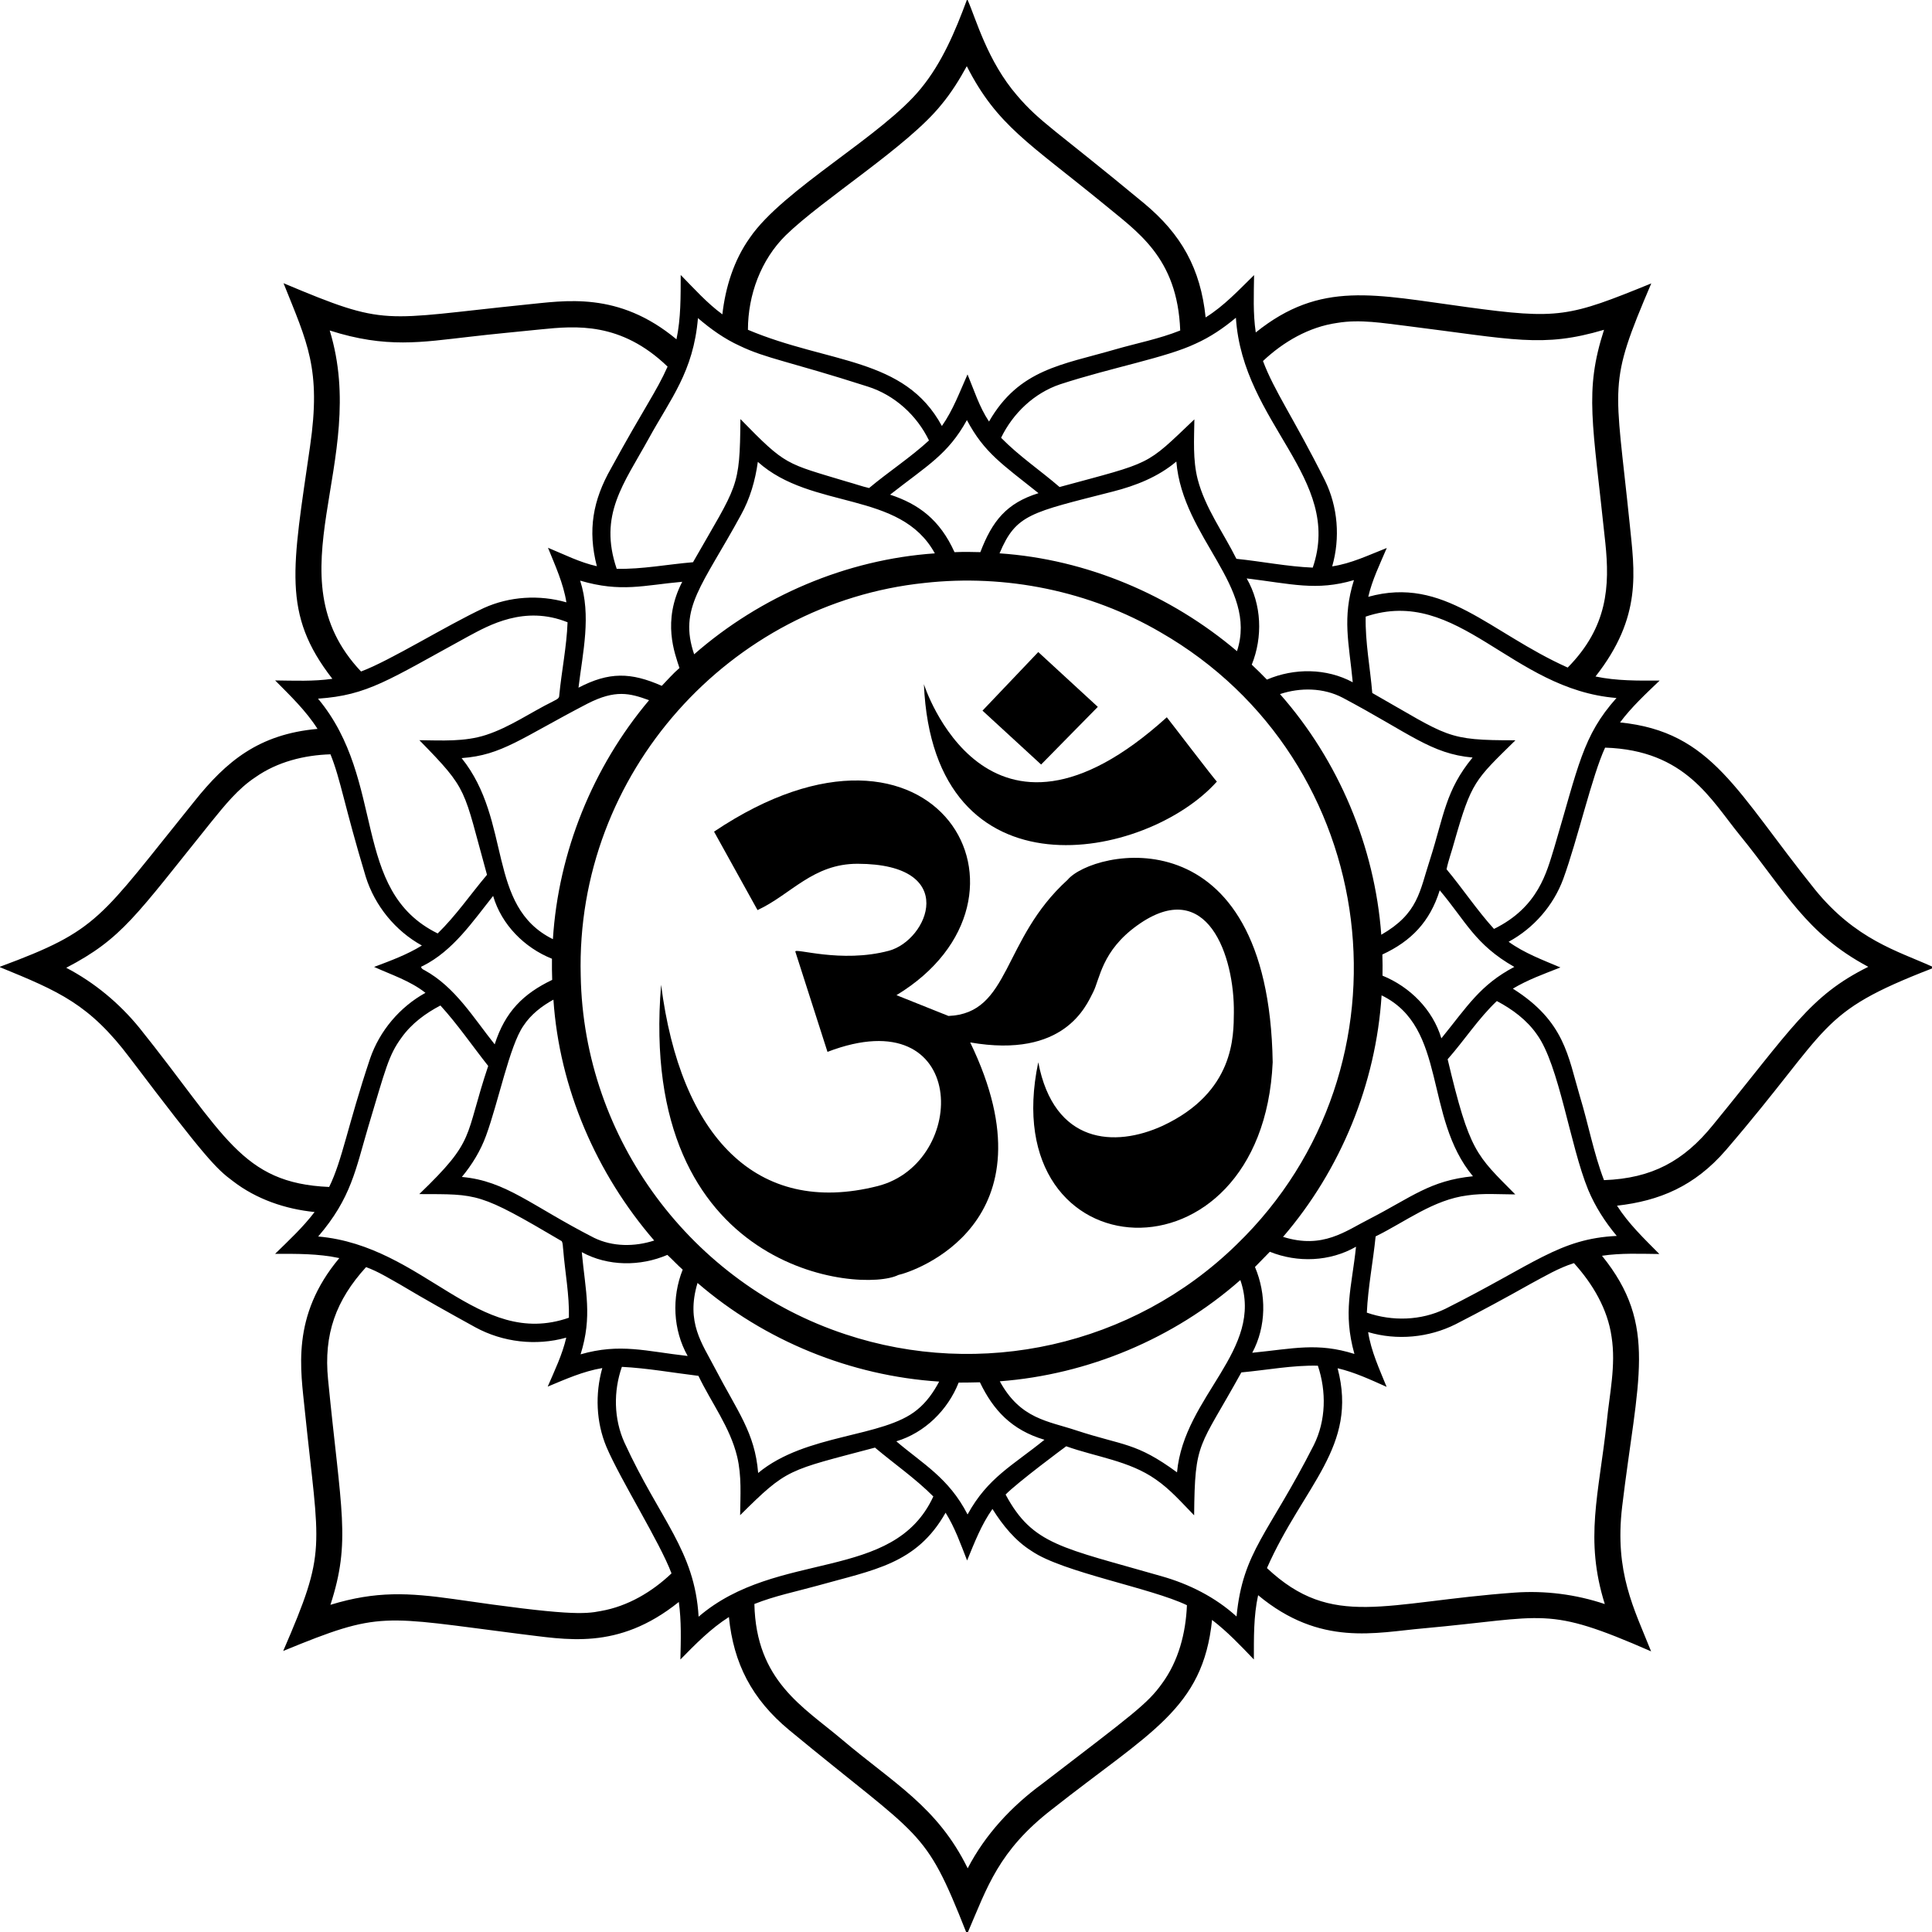
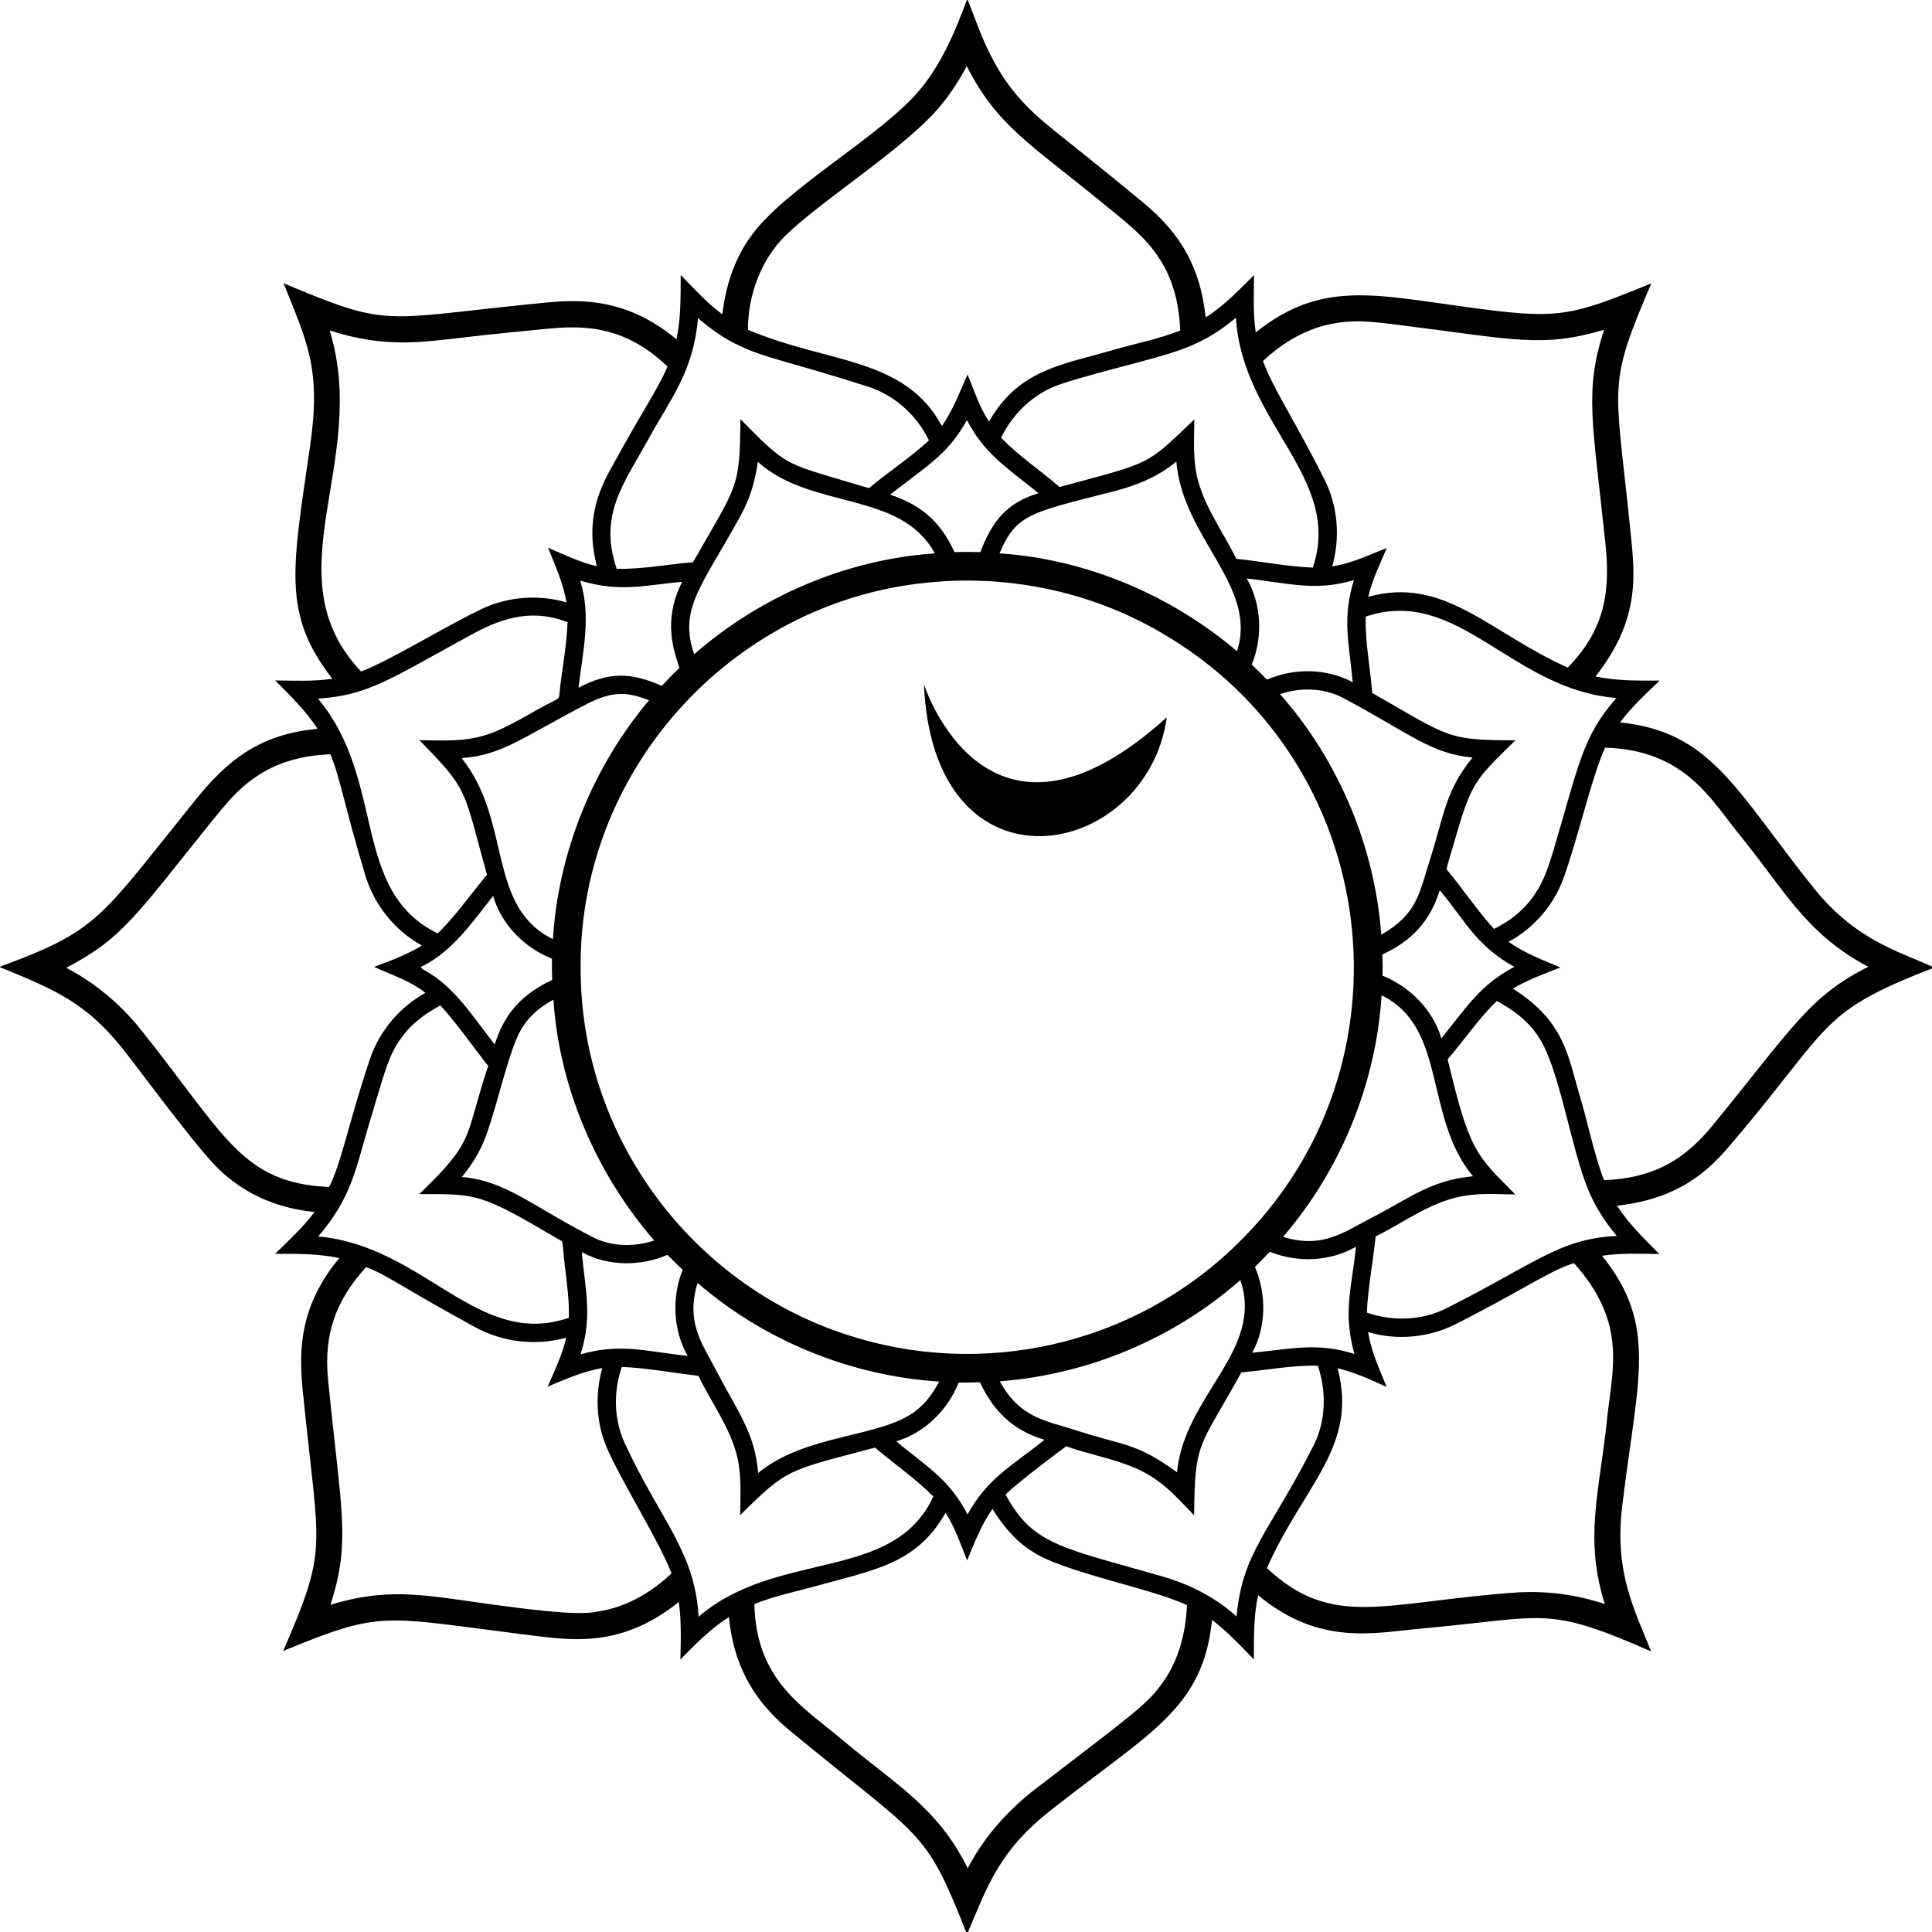
<svg xmlns="http://www.w3.org/2000/svg" version="1.1" id="Layer_1" x="0px" y="0px" viewBox="0 0 4000 4000" enable-background="new 0 0 4000 4000" xml:space="preserve">
  <g>
    <g id="layer1_2_" transform="translate(-210.63 -364.11)">
-       <path id="path2396_2_" d="M2360.24,1714.113l-115.465,121.317l121.355,111.552l117.403-119.379L2360.24,1714.113z" />
-       <path id="path3168_2_" d="M2123.458,1780.641c0,0,129.144,407.036,502.934,68.504c1.976,1.938,101.749,133.057,103.725,133.057    C2585.281,2144.629,2143.025,2232.701,2123.458,1780.641z" />
-       <path id="path3170_2_" d="M1778.998,2248.355l-90.009-162.427c460.545-309.2,709.726,136.97,377.704,338.57l107.639,43.048    c128.523-5.27,110.041-158.087,246.585-281.806c51.533-61.995,416.18-143.518,424.666,377.704    c-21.311,472.974-577.987,440.32-485.344,0c32.605,169.931,158.6,176.773,257.41,131.55    c149.579-69.906,146.955-186.791,147.556-234.179c1.474-116.323-54.616-284.587-199.491-181.152    c-74.336,53.073-77.61,110.894-91.985,138.946c-14.336,28.053-59.67,137.474-254.412,103.726    c181.684,375.651-119.185,475.385-148.71,481.429c-76.293,38.398-540.828-3.138-491.233-600.809    c39.793,313.113,197.222,480.383,448.185,416.839c189.976-48.085,189.162-390.103-103.725-277.893l-66.528-207.45    c-2.829-8.796,94.232,24.682,193.734-1.937c80.787-21.621,147.548-179.476-64.591-180.057    C1893.495,2152.224,1848.161,2216.389,1778.998,2248.355z" />
+       <path id="path3168_2_" d="M2123.458,1780.641c0,0,129.144,407.036,502.934,68.504C2585.281,2144.629,2143.025,2232.701,2123.458,1780.641z" />
    </g>
    <path d="M3757.96,1842c-162.545-201.695-212.523-327.025-403.84-346.28c23.88-31.96,53.24-59.12,81.96-86.64   c-44.36,0.16-89.16,0.76-132.76-8.48c97.573-124.213,80.52-217.9,70.76-316.24c-30.363-296.36-46.265-284.643,44.72-497.6   c-170.317,69.415-191.823,75.115-382.68,48.92c-189.768-25.458-301.433-55.768-436.2,52.6c-5.88-39.32-4-79.12-3.48-118.72   c-31.76,30.96-62.28,64.04-100.32,87.6c-10.48-100.928-50.075-172.24-128.24-236.88C2184.988,268.767,2153.108,253.23,2106,197.96   C2044.25,126.588,2020.777,39.093,2003.36,0h-1.6c-23.88,64.32-50.96,129.2-94.84,182.84   c-79.455,98.263-285.755,208.7-354.56,309.56c-33.04,46.4-50.4,102.24-56.76,158.44c-32.08-23.52-58.52-53.36-86.28-81.52   c-0.12,44.52,0.48,89.4-8.76,133.2c-120.655-100.453-231.365-79.685-312.36-71.8c-300.535,30.727-284.805,46.673-501.16-44.36   c49.207,123.208,78.23,176.987,54.92,337.56c-36.465,253.253-58.61,346.755,46.16,481.48c-39.24,5.64-78.96,3.8-118.44,3.36   c31.24,31.56,63.72,62.6,87.72,100.32c-121.81,10.923-188.908,67.315-254.68,149.56C204.938,1903.38,206.038,1925.265,0,2001.48   v1.04c122.152,49.95,185.06,76.413,269.28,188.36c155.867,205.955,178.533,229.193,212.96,254.52   c48.52,37.44,108.44,57.92,169.08,63.96c-24.12,31.72-53.36,58.88-81.8,86.6c44.44-0.12,89.32-0.6,133,8.76   c-100.868,120.413-79.655,232.528-71.4,315.88c30.075,291.487,46.602,286.532-44.8,497.56   c202.977-83.542,202.755-71.715,489.16-35.36c95.25,11.06,202.9,35.938,329.92-66.08c5.52,39.44,4.2,79.36,3.28,119.08   c31.2-31.72,62.64-63.92,100.44-87.92c9.568,95.785,47.188,169.618,124.76,234c276.323,228.385,279.772,199.02,366.36,418.12h3.84   c39.803-92.362,63.147-168.285,174.12-254.12c203.183-160.327,312.37-207.598,331.24-392c31.64,24.2,59.08,53.16,86.56,81.88   c0.08-44.48-0.8-89.4,8.8-133.08c128.993,107.257,243.542,77.173,342.4,68.64c256.383-23.21,252.025-48.117,471.24,47.64   c-35.355-88.55-75.895-163.218-60.04-299c31.605-264.507,75.57-375.04-41.64-520.04c39.32-5.88,79.12-4.04,118.72-3.64   c-31.2-31.52-63.64-62.4-87.6-100.04c87.405-9.965,160.327-39.845,225.4-115.08c222.005-258.313,185.92-282.765,426.72-376.08v-4   C3928.995,1969.032,3842.115,1945.52,3757.96,1842z M3346.76,1445.12c-70.222,78.548-78.68,141.008-129.24,311.12   c-15.093,48.085-31.73,121.685-124.4,167c-35.36-39.04-64.52-83.12-98.2-123.52c4.04-19.28,11.04-37.76,16.08-56.76   c35.637-125.018,42.84-127.925,126.56-210.28c-144.17,0.152-137.093-7.235-296.44-97.92c-4.36-52.72-14.76-105.08-13.64-158.12   C3019.652,1212.203,3127.938,1427.708,3346.76,1445.12z M2804.16,2803.2c-76.845-24.175-126.155-10.91-211.52-2.44   c29.32-54.44,29.52-121.16,5.64-177.6c10.32-10.44,20.52-21,30.8-31.52c57.36,23.12,124.4,20.52,178.4-10.44   C2798.492,2666.762,2779.998,2716.6,2804.16,2803.2z M1984.8,2862.52c14.68-0.24,29.32-0.04,44-0.64   c27.495,57.36,65.473,98.788,133.6,119c-66.04,53.677-117.07,78.025-159.16,154.64c-38.885-75.718-92.82-104.708-147.52-151.44   C1914.76,2966.32,1962.28,2919.4,1984.8,2862.52z M1569.68,3049.64c-6.705-83.47-42.473-126.667-89.8-217.56   c-25.655-49.7-60.358-94.033-35.72-175.88c138.8,119.84,317.32,192.48,500.28,204.24c-11.64,21.92-26.2,42.8-45.72,58.44   C1828.502,2977.005,1668.712,2967.46,1569.68,3049.64z M2070,2859.84c182.8-13.88,360.4-88.36,498-209.64   c49.96,145.335-116.46,239.105-131.12,398.12c-85.46-62.597-110.155-54.57-208.72-86.88   C2169.865,2941.988,2112.617,2938.105,2070,2859.84z M2560.48,2576.52c-216.095,211.14-530.867,278.855-810.2,185.96   c-317.545-104.788-542.055-403.36-547.96-742.52c-11.085-420.262,310.633-771.355,711.84-813.04   c168.12-18.76,342.12,16.64,488.36,102.04C2863.085,1573.528,2940.738,2208.482,2560.48,2576.52z M1201.12,1202.12   c84.935,24.962,131.588,9.488,211.4,2.4c-42.365,81.792-15.287,148.58-5.76,178.52c-13.2,11.32-24.52,24.48-36.6,36.92   c-64.16-28.252-109.147-29.182-172.44,3.84C1206.48,1350.48,1224.72,1274.64,1201.12,1202.12z M1216.52,1456.72   c57.458-29.252,87.075-21.75,127.32-7c-116.52,138.32-187.72,314.16-199.12,494.72c-138.017-68.172-84.032-244.337-189-374.88   C1039.223,1563.635,1078.31,1528.513,1216.52,1456.72z M1142.76,1984.96c-0.16,14.56-0.04,29.16,0.48,43.76   c-59.73,28.68-97.432,65.775-119.04,133.52c-43.92-54.92-81.8-118.76-145.32-153.56c-3.12-1.04-11.44-7.04-3.48-8.76   c62.92-31.64,102.88-91.52,145.56-145C1038.36,1914.48,1085.72,1962.12,1142.76,1984.96z M1083.64,2123.92   c15.28-23.4,37.92-40.92,62.16-54.24c12.28,183.24,88.84,360.04,208.64,498.68c-40.48,13.16-85.92,13.2-124.64-5.68   c-129.493-66.205-182.008-117.83-273.56-125.92c21.12-25.52,38.68-54.12,50.04-85.32   C1031.645,2282.585,1054.943,2165.165,1083.64,2123.92z M1204.52,2592.44c54.08,29.56,121.04,29.76,177.16,5.68   c10.84,9.88,20.68,20.84,31.76,30.52c-22.92,57.56-20.28,124.44,10.28,178.76c-86.458-9.633-139.435-26.963-221.68-3.4   C1226.748,2725.225,1212.1,2673.777,1204.52,2592.44z M2029.72,1143.16c-17.84-0.6-35.68-0.72-53.52,0.04   c-30.215-67.137-74.357-99.692-133.36-119.04c77.303-60.688,119.66-83.135,159.04-154.4c35.927,67.692,73.39,91.517,148.24,151.28   C2084.1,1041.557,2054.407,1078.45,2029.72,1143.16z M2304.12,1017.68c47.2-12,93.8-30.32,131.36-62.12   c13.22,159.138,169.68,258.327,125.56,392.64c-137.4-116.48-311.52-190.4-491.6-202.56   C2103.665,1064.26,2133.653,1061.37,2304.12,1017.68z M1935.48,1145.68c-183,12.6-360.44,88.32-498.32,208.96   c-32.677-95.975,16.805-141.515,96.8-288.28c18.92-33.96,29.8-71.72,35.04-110.12   C1680.965,1056.67,1864.11,1014.938,1935.48,1145.68z M2800.72,1412.56c-54.52-29.32-121.24-29.68-177.72-5.52   c-10.12-10.64-20.76-20.76-31.36-30.92c23.12-57.4,20.6-124.6-10.52-178.56c92.177,11.13,144.08,26.517,222.08,3.48   C2778.435,1279.933,2793.015,1331.107,2800.72,1412.56z M3048.84,1568.4c-56.15,68.073-59.17,120.282-88.24,211.36   c-21.56,65.672-23.825,111.31-100.8,155.52c-13.6-182.92-88.28-360.72-209.72-498.24c42.28-13.96,89.84-13.32,129.76,7.52   C2919.1,1518.483,2962.525,1560.708,3048.84,1568.4z M2656.44,2560.8c119.52-138.88,192.44-317.12,204-500.04   c136.583,66.395,86.888,251.64,189.12,374.56c-89.002,8.877-126.475,43.147-213.84,88.16   C2785.775,2548.645,2738.928,2586.745,2656.44,2560.8z M2862.32,2020c0.4-14.6,0.08-29.2-0.28-43.8   c59.685-27.635,98.485-67.813,118.76-132.92c53.84,63.675,72.998,112.388,154.44,158.6c-70.672,37.142-97.248,81.682-151.04,147.88   C2966.44,2090.36,2919.16,2043.12,2862.32,2020z M2768.48,668.56c47.56-8,95.52,0.56,142.8,6.16   c222.895,27.915,281.818,45.903,409.68,8.08c-41.175,128.07-23.545,189.872,2.72,441.2c9.28,89.21,5.145,173.875-77.92,258.12   c-162.685-72.807-255.515-190.14-412.92-146.48c8.16-35.28,24.24-67.92,38.32-101.08c-37.04,14.44-73.28,32.16-113,38.04   c16.92-58.84,11.84-123.48-15.28-178.44c-64.147-128.13-104.885-184.707-128-246.72C2657.24,707.52,2710.2,676.8,2768.48,668.56z    M2558.8,657.84c13.99,219.185,222.515,331.9,159.12,517.36c-53.08-2.2-105.32-12.84-158.08-18.24   c-27.16-54.56-64.6-104.96-80.16-164.64c-10.36-40.56-7.32-82.72-6.84-124.08c-102.835,97.852-84.75,87.318-279.12,140.08   c-39.92-34.48-84.08-64.12-121.08-101.96c24.64-50.84,68.48-92.64,122.4-110.76c106.508-34.772,219.668-55.15,280.4-84.12   C2505.72,697.96,2533.4,679.12,2558.8,657.84z M1626.8,487.16c77.133-75.188,252.945-184.217,322.12-270.36   c20.44-24.56,37.4-51.76,52.72-79.76c62.535,123.002,129.987,159.652,281.76,283.8c70.44,58.755,154.413,111.027,160.12,263.4   c-43.72,17.52-90.2,26.32-135.32,39.4c-108.837,31.667-198.103,40.435-260.56,149.12c-20-29.96-30.76-64.6-44.48-97.56   c-16.2,36.28-30,74-53.08,106.8c-77.292-143.138-234.407-128.67-401.56-199.2C1548.56,610.92,1575.16,538.04,1626.8,487.16z    M1445.04,658.6c26.28,22.56,54.76,42.96,86.4,57.36c54.925,26.47,102.443,32.167,264.96,84.32   c55.6,17.56,101.72,59.36,126.96,111.64c-38.96,35.72-83.48,64.64-124,98.52c-15.4-3.52-30.28-9-45.52-13.12   c-128.153-38.617-126.16-32.675-220.88-129.68c-1.3,145.022-5.527,133.99-98.16,296.4c-52.68,4.32-105,14.76-158,13.64   c-37.807-111.795,14.115-174.982,66.44-269.88C1388.21,825.735,1435.755,769.56,1445.04,658.6z M682.64,684.24   c117.21,37.495,190.79,24.117,288.92,13.08c49.28-5.84,98.68-10.28,148.04-15.36c72.155-7.252,165.792-16.14,262.56,77.08   c-22.847,51.648-48.42,84.88-117.08,210.68c-37.652,66.048-48.617,127.963-29.36,202.56c-35.44-7.88-67.84-24.48-101.16-38.2   c14.88,36.84,31.8,73.4,38.12,113c-56.12-16.08-117.52-12.4-170.84,11.68c-78.085,36.505-195.075,109.625-254.36,131.48   C559.138,1190.92,766.168,956.89,682.64,684.24z M969.88,1317.32c41.578-22.267,115.875-64.925,205.2-28.96   c-1.88,50.72-12.32,100.68-17.2,151.2c0.52,7.68-8.28,9.52-13.44,12.84c-46.2,22.76-88.88,53.2-138.16,69.24   c-44.56,14.52-91.88,11.32-138,10.88c102.98,105.113,89.815,98.088,140,278.64c-34.08,40.4-64.12,84.4-102.08,121.44   c-180.818-88.808-105.492-315.423-247.76-486.08C761.57,1439.373,803.083,1408.492,969.88,1317.32z M288.36,2127.72   c-41.56-50.88-92.96-93.56-151.2-124.04c116.152-60.745,143.507-107.26,300.24-302c27.44-33.68,54.96-68.56,91.68-92.72   c45.08-31.64,100.6-45.56,155.12-47.24c21.165,52.175,28.113,104.633,73.16,253.88c18.92,59.84,61.12,111.68,116.12,142   c-30.88,19.04-65.12,31.56-98.92,44.32c36.08,16.36,74.84,28.76,106.28,53.64c-53.28,29.44-94.88,78.68-114.68,136.24   c-46.388,138.673-57.383,210.328-84.68,265.68C498.878,2449.715,465.715,2348.745,288.36,2127.72z M658.76,2560.04   c68.6-79.76,77.535-139.073,103.76-227.6c35.705-118.77,41.852-147.717,69-184.44c20.4-28.68,49.4-50.04,80.32-66.24   c35.84,39.32,65.92,83.48,98.92,125.16c-50.41,150.623-24.36,151.537-142.72,265.32c122.253,0.452,122.688-4.117,294.96,97.44   c2.84,5.44,2.12,11.88,3.08,17.8c3.72,46.92,12.96,93.52,11.76,140.72C989.475,2793.798,878.297,2579.22,658.76,2560.04z    M1244.2,3335.4c-33.995,6.768-69.877,9.633-304.48-24.68c-93.54-13.07-160.755-17.135-255.6,11.88   c42.878-131.982,21.94-193.31-4.92-466.68c-9.303-93.48,16.25-163.895,78.68-232.48c24.84,8.92,47.28,23.12,70.24,35.88   c51.32,30.68,103.56,59.8,155.92,88.64c57.08,31.12,125.68,39.04,188.32,21.48c-8.16,35.4-24.08,68.2-38.4,101.4   c36.72-15.28,73.52-31.8,113.04-38.4c-15.08,53.48-12.92,111.84,8.6,163.28c28.855,67.857,110.898,198,134.68,261.8   C1349.92,3295.96,1299.6,3325.68,1244.2,3335.4z M1446.4,3347.2c-8.065-137.343-79.708-199.872-153.52-360.44   c-22.16-49.08-23.04-106.24-5.36-156.84c53.16,2.68,105.72,12.28,158.52,18.64c26.68,55.72,65.56,106.4,80.16,167.28   c9.56,39.68,6.64,80.76,6.16,121.2c98.565-97.815,97.515-91.635,279.16-139.92c40.16,33.88,83.68,63.84,120.84,101.16   C1849.81,3277.345,1609.462,3207.035,1446.4,3347.2z M2405.68,3485.76c-30.172,42.225-61.81,64.55-247.88,207.4   c-63.28,46.32-118.08,105-154.28,174.96c-62.662-127.517-152.84-175.56-260.72-266.96c-79.308-67.06-177.525-120.887-180.92-280.28   c41.84-16.68,86.08-25.64,129.36-37.6c117.74-33.117,206.19-44.652,266.48-151.4c19.28,30.8,31.36,65.28,44.56,98.96   c15.08-36.64,29.4-74.12,52.48-106.68c21.28,33.92,47.2,66,81.6,87.4c64.227,43.847,246.347,75.958,321.04,111.84   C2455.12,3380.72,2440.12,3439.04,2405.68,3485.76z M2560.12,3346.76c-43.96-40-98.24-67.24-155.2-83.36   c-206.82-59.595-266.915-64.662-322.92-169.08c23.588-24.415,122.975-98.337,125.48-99.96c61.96,22.16,130.56,29.92,185.48,68.68   c30.04,20.64,54.04,48.36,79.36,74.28c1.433-155.837,9.883-136.78,97.76-295.88c52.72-4.84,105.28-15.08,158.4-13.92   c17.92,53.36,16.92,113.56-8.4,164.4C2625.948,3177.03,2573.185,3211.485,2560.12,3346.76z M3336.6,2767.76   c9.32,59-4.28,118.08-10.04,176.72c-16.338,150.302-46.313,241.567-4,376.56c-59.92-20.12-123.68-28.24-186.76-23.72   c-269.3,19.46-376.92,76.648-512.72-50.76c75.958-171.853,189.218-250.958,146.28-413.76c35.36,8.32,68.44,23.8,101.48,38.56   c-15-36.96-32.04-73.64-38.28-113.36c59.68,17.68,125.44,11.56,181.08-16.28c52.52-26.88,104.44-55.08,155.88-84   c29-15.6,57.6-32.64,89.16-42.56C3297.4,2657.92,3328.4,2709.88,3336.6,2767.76z M2992.6,2709.68   c-50.44,24.64-110.04,26.32-162.72,8c2.44-52.96,12.92-105.12,18.2-157.84c62.16-30.56,119.56-75.96,190.12-84.92   c32.8-4.8,66-2.12,99-2c-81.015-81.955-94.385-87.498-140-279.88c34.84-39.44,63.52-84.2,101.84-120.48   c32,16.88,62.04,39.04,82.88,69.04c46.188,63.215,68.53,229.873,106.28,321.84c14.52,34.72,35,66.64,59.12,95.4   C3228.042,2564.623,3177.288,2617.05,2992.6,2709.68z M3545.84,2330c-59.667,73.33-125.067,109.76-224.96,113.36   c-21.52-56.32-32.32-115.92-49.88-173.48c-24.688-83.085-31.13-155.055-138.8-223c31-18.52,65.04-30.72,98.48-43.88   c-36.72-15.56-74.64-29.6-107.24-53.16c51.72-28,92.76-74.88,113.12-130.12c29.532-80.99,59.93-214.663,86.64-271.8   c166.755,5.18,219.085,108.125,279.52,181.92c93.83,115.208,135.558,202.778,265.36,271.84   C3746.125,2062.335,3710.88,2128.34,3545.84,2330z" />
  </g>
</svg>